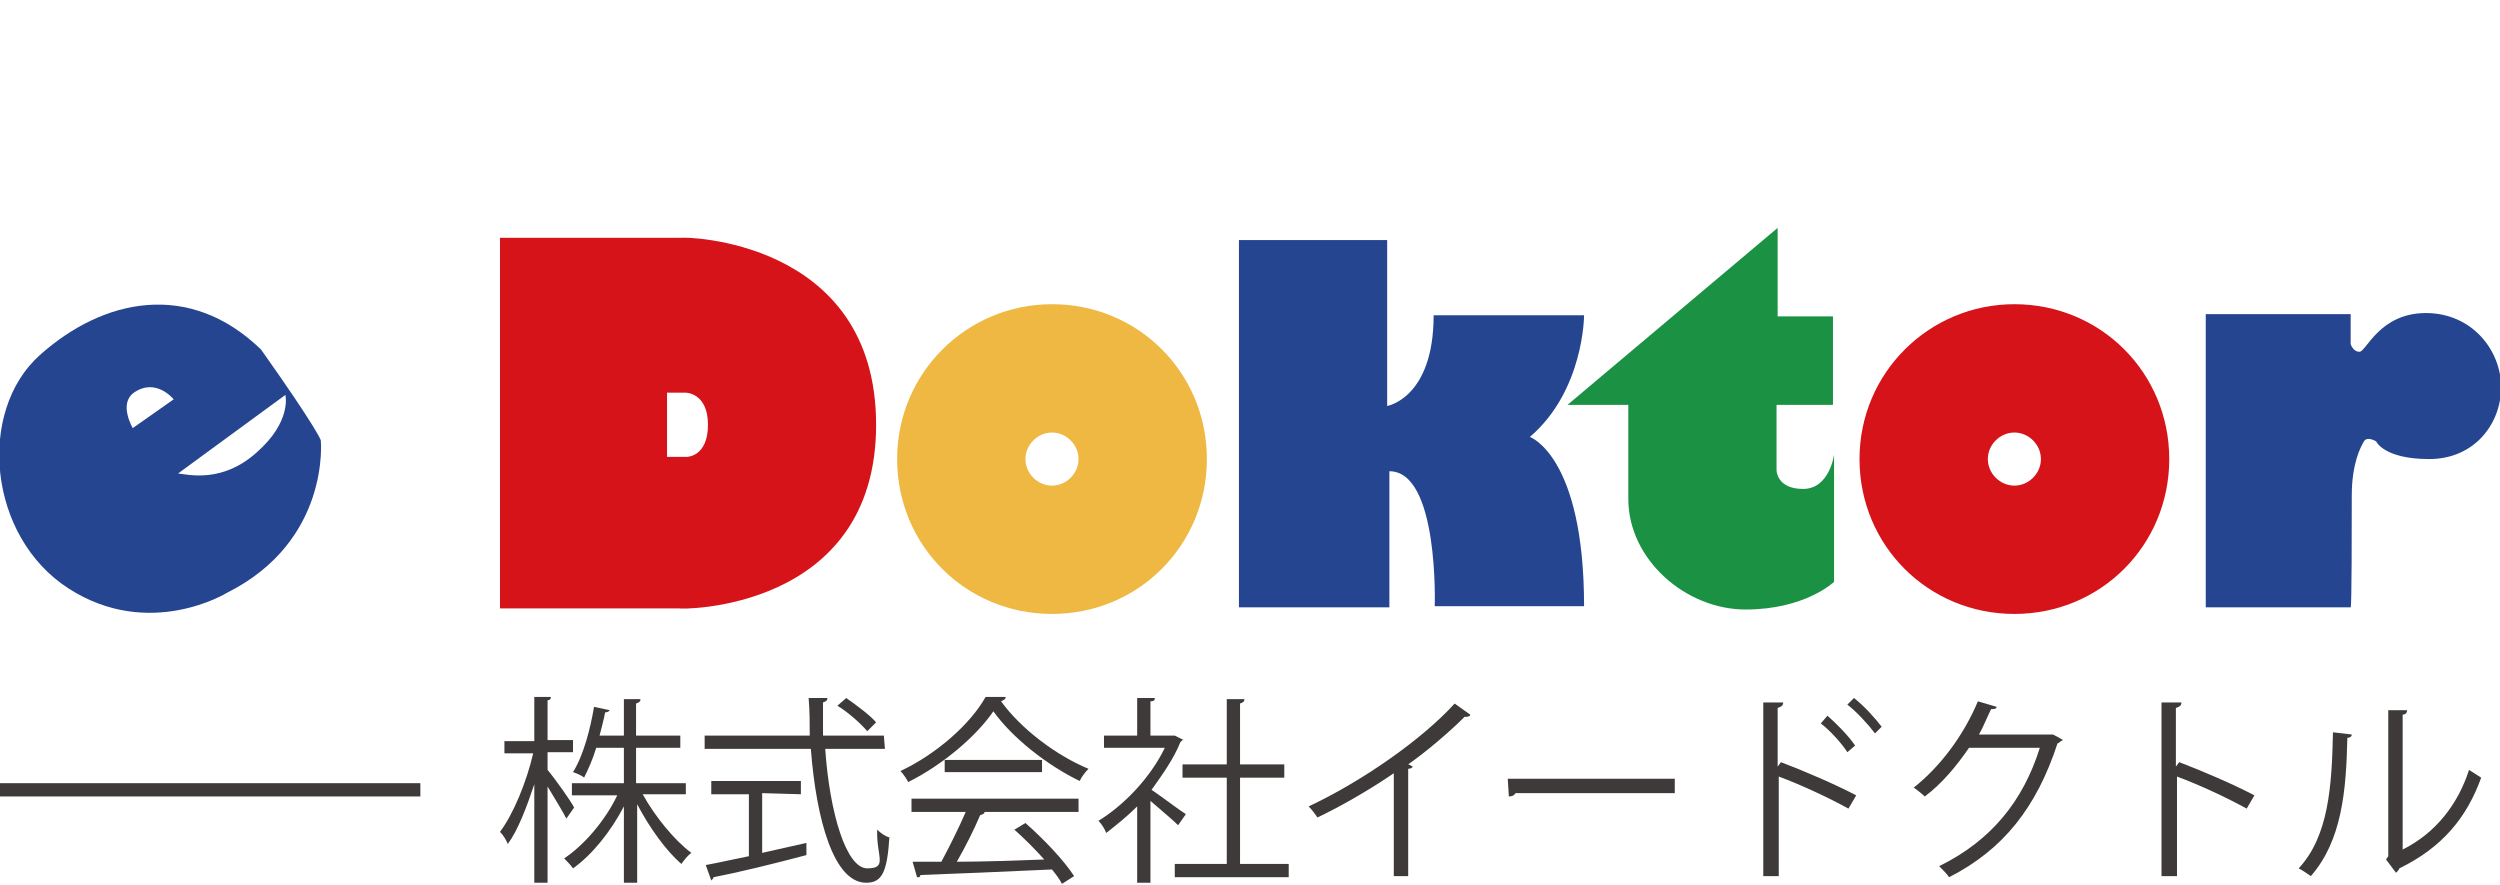
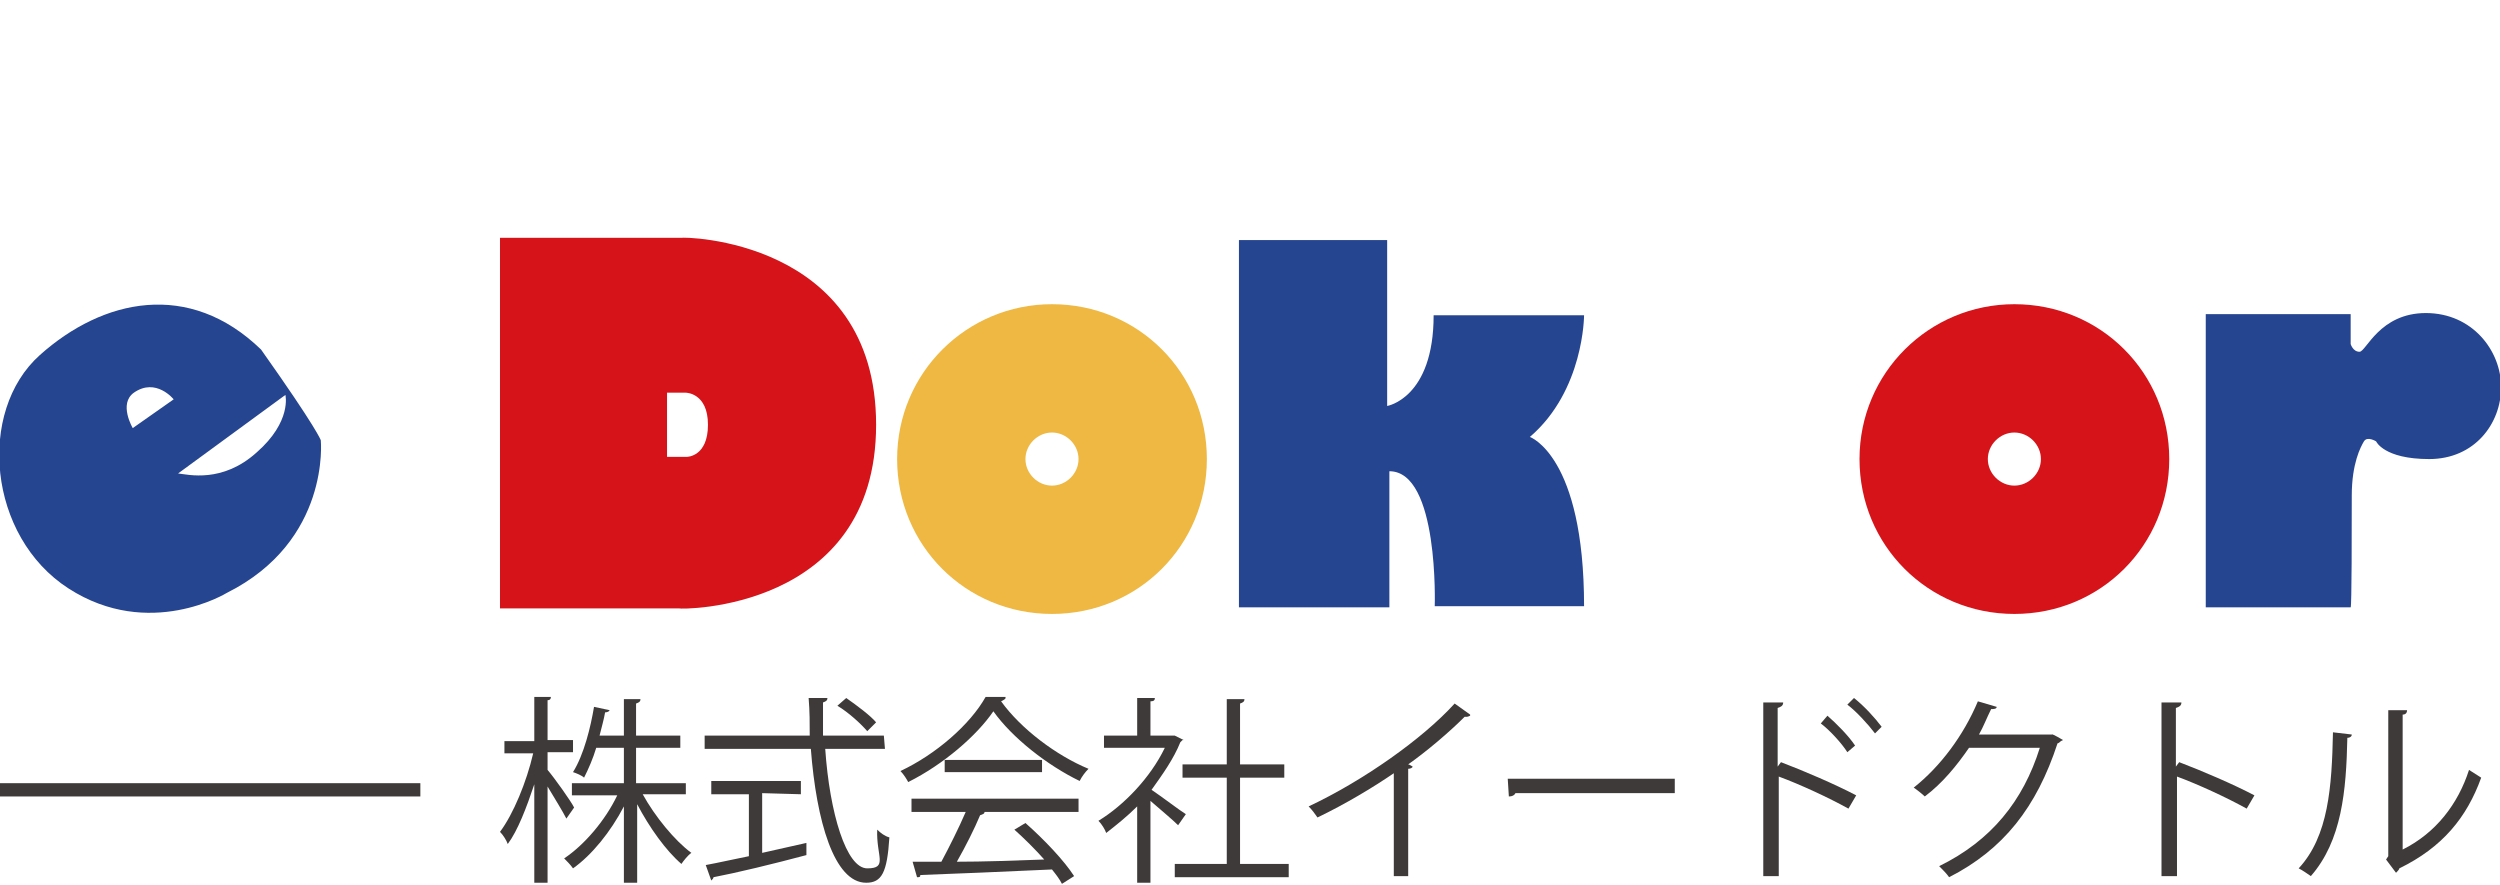
<svg xmlns="http://www.w3.org/2000/svg" version="1.1" id="_レイヤー_1" x="0px" y="0px" viewBox="0 0 226 80" style="enable-background:new 0 0 226 80;" xml:space="preserve">
  <style type="text/css">
	.st0{fill:#264591;}
	.st1{fill:#D51319;}
	.st2{fill:#EEB842;}
	.st3{fill:#1B9143;}
	.st4{fill:#3E3A39;}
</style>
  <g>
    <g>
      <path class="st0" d="M29,39.8c0,0-0.3-1-5.4-8.2c-6.5-6.3-14.3-4.6-20,0.5s-4.7,16.4,2.6,21.1s14.3,0.4,14.3,0.4    C29.9,48.9,29,39.8,29,39.8L29,39.8z M12,38.7c0,0-1.3-2.2,0.1-3.2c2-1.4,3.6,0.6,3.6,0.6S12,38.7,12,38.7z M23.2,40.9    c-3.1,2.8-6.2,2-7.1,1.9l9.7-7.1C25.8,35.7,26.4,38.1,23.2,40.9z" />
      <path class="st1" d="M61.6,21.5H45.2V55h16.2c0,0.1,17.8,0.3,17.8-16.6S61.6,21.4,61.6,21.5L61.6,21.5L61.6,21.5z M62.2,41.3h-1.9    v-5.8H62c0,0,2,0,2,2.9s-1.9,2.9-1.9,2.9l0,0L62.2,41.3z" />
      <path class="st2" d="M95.1,27.5c-7.7,0-14,6.2-14,14s6.2,14,14,14s14-6.2,14-14S102.9,27.5,95.1,27.5z M95.1,43.9    c-1.3,0-2.4-1.1-2.4-2.4s1.1-2.4,2.4-2.4s2.4,1.1,2.4,2.4S96.4,43.9,95.1,43.9z" />
      <path class="st1" d="M182.1,27.5c-7.7,0-14,6.2-14,14s6.2,14,14,14s14-6.2,14-14S189.9,27.5,182.1,27.5z M182.1,43.9    c-1.3,0-2.4-1.1-2.4-2.4s1.1-2.4,2.4-2.4s2.4,1.1,2.4,2.4S183.4,43.9,182.1,43.9z" />
      <path class="st0" d="M125.6,54.9H112V21.7h13.4v15c0,0,4.2-0.7,4.2-8.2h13.6c0,0,0,6.8-4.9,11c0,0,4.9,1.7,4.9,15.3h-13.5    c0,0,0.4-12.2-4.1-12.2L125.6,54.9L125.6,54.9z" />
-       <path class="st3" d="M141.7,36.6l19-16v8h5v8h-5.1v5.9c0,0,0,1.7,2.4,1.7s2.8-3.1,2.8-3.1v11.5c0,0-2.6,2.5-8,2.5    s-10.6-4.5-10.6-10v-8.5h-5.6L141.7,36.6z" />
      <path class="st0" d="M212.5,54.9h-13.1V28.4h13.1v2.7c0,0,0.2,0.7,0.8,0.7s1.8-3.5,6-3.5s6.8,3.4,6.8,6.7s-2.4,6.5-6.5,6.5    s-4.8-1.6-4.8-1.6s-0.8-0.5-1.1,0s-1.1,2-1.1,4.9S212.6,54.9,212.5,54.9L212.5,54.9L212.5,54.9z" />
    </g>
    <g>
      <path class="st4" d="M49.5,69.6c0.6,0.7,2.1,2.8,2.4,3.4l-0.7,1c-0.3-0.6-1.1-1.9-1.7-2.9v8.7h-1.2v-8.9c-0.7,2.1-1.5,4.2-2.4,5.4    c-0.1-0.3-0.4-0.8-0.7-1.1c1.2-1.6,2.4-4.5,3-7.1h-2.6V67h2.7v-4h1.5c0,0.2-0.1,0.3-0.3,0.3v3.6h2.3V68h-2.3V69.6L49.5,69.6    L49.5,69.6z M62,71.8h-3.9c1.1,2,2.9,4.2,4.4,5.3c-0.3,0.2-0.7,0.7-0.9,1c-1.4-1.2-2.9-3.3-4-5.4v7.1h-1.2v-6.9    c-1.2,2.3-2.9,4.4-4.6,5.6c-0.2-0.3-0.6-0.7-0.8-0.9c1.8-1.2,3.7-3.4,4.8-5.7h-4.1v-1.1h4.7v-3.2h-2.5c-0.3,1-0.7,1.9-1.1,2.7    c-0.2-0.2-0.7-0.4-1-0.5c1-1.6,1.6-4.1,1.9-5.9l1.4,0.3c0,0.1-0.2,0.2-0.4,0.2c-0.1,0.6-0.3,1.3-0.5,2.1h2.2v-3.3h1.5    c0,0.2-0.1,0.3-0.4,0.4v2.9h4v1.1h-4v3.2H62L62,71.8L62,71.8L62,71.8z" />
      <path class="st4" d="M80,67.7h-5.4c0.4,5.8,1.9,10.8,3.8,10.8s0.8-1.1,0.9-3.5c0.3,0.3,0.7,0.6,1.1,0.7c-0.2,3.2-0.7,4.1-2.1,4.1    c-2.9,0-4.5-5.6-5-12.1h-9.6v-1.2h9.5c0-1.1,0-2.2-0.1-3.4h1.7c0,0.2-0.1,0.3-0.4,0.4c0,1,0,2,0,3h5.5L80,67.7L80,67.7L80,67.7z     M68.9,71.7v5.4c1.3-0.3,2.7-0.6,4-0.9v1.1c-3,0.8-6.3,1.6-8.4,2c0,0.1-0.1,0.2-0.2,0.3l-0.5-1.4c1.1-0.2,2.4-0.5,3.9-0.8v-5.6    h-3.4v-1.2h8.1v1.2L68.9,71.7L68.9,71.7z M76.5,63.1c1,0.7,2.2,1.6,2.7,2.2l-0.8,0.8c-0.6-0.7-1.7-1.7-2.7-2.3L76.5,63.1    L76.5,63.1z" />
      <path class="st4" d="M90.9,63.1c0,0.1-0.2,0.2-0.4,0.3c1.8,2.5,5,4.9,7.9,6.1c-0.3,0.3-0.6,0.7-0.8,1.1c-2.9-1.4-6.1-3.9-7.8-6.3    c-1.5,2.2-4.5,4.8-7.7,6.4c-0.1-0.2-0.4-0.7-0.7-1c3.2-1.5,6.3-4.2,7.7-6.7h1.8C90.9,63.1,90.9,63.1,90.9,63.1z M82.4,73.4v-1.2    h15.1v1.2h-8.7H89c0,0.2-0.2,0.2-0.4,0.3c-0.5,1.2-1.3,2.8-2.1,4.2c2.4,0,5.2-0.1,7.9-0.2c-0.8-0.9-1.8-1.9-2.7-2.7l1-0.6    c1.7,1.5,3.5,3.4,4.4,4.8L96,79.9c-0.2-0.4-0.5-0.8-0.9-1.3c-4.4,0.2-9,0.4-11.9,0.5c0,0.2-0.1,0.2-0.3,0.2l-0.4-1.4    c0.8,0,1.6,0,2.6,0c0.7-1.3,1.6-3.1,2.2-4.5h-5H82.4z M85.4,68.7h8.8v1.1h-8.8V68.7z" />
      <path class="st4" d="M106.9,66.9c0,0-0.1,0.1-0.2,0.2c-0.6,1.5-1.6,2.9-2.6,4.3c0.9,0.6,2.6,1.9,3.1,2.2l-0.7,1    c-0.5-0.5-1.7-1.5-2.5-2.2v7.4h-1.2v-6.9c-0.9,0.9-1.9,1.7-2.8,2.4c-0.1-0.3-0.4-0.8-0.7-1.1c2.3-1.4,4.7-3.9,6-6.6h-5.5v-1.1h3    v-3.4h1.6c0,0.2-0.1,0.3-0.4,0.3v3.1h2.2l0.8,0.4l0,0L106.9,66.9z M112.1,78.1h4.4v1.2h-10.3v-1.2h4.7v-7.8h-4v-1.2h4v-5.9h1.6    c0,0.2-0.1,0.3-0.4,0.4v5.5h4v1.2h-4L112.1,78.1C112.1,78.1,112.1,78.1,112.1,78.1z" />
      <path class="st4" d="M132.9,64.7c0,0-0.2,0.1-0.3,0.1s-0.1,0-0.2,0c-1.4,1.4-3.4,3.1-5.1,4.3c0.1,0,0.4,0.2,0.4,0.2    c0,0.1-0.2,0.2-0.4,0.2v9.7H126v-9.3c-1.9,1.3-4.4,2.8-6.9,4c-0.2-0.3-0.5-0.7-0.8-1c4.9-2.3,10.3-6.1,13.2-9.3l1.4,1l0,0    L132.9,64.7z" />
      <path class="st4" d="M136.3,70.4h15.1v1.3H137c-0.1,0.2-0.3,0.3-0.6,0.3C136.4,72,136.3,70.4,136.3,70.4z" />
      <path class="st4" d="M167.1,73.1c-1.8-1-4.4-2.2-6.3-2.9v9h-1.4V63.5h1.8c0,0.3-0.2,0.4-0.5,0.5v5.3l0.3-0.4c2.1,0.8,4.9,2,6.8,3    L167.1,73.1L167.1,73.1z M165.2,64.7c0.8,0.7,1.9,1.8,2.5,2.7L167,68c-0.5-0.8-1.6-2-2.4-2.6L165.2,64.7L165.2,64.7z M167.6,63.1    c0.9,0.7,1.9,1.8,2.5,2.6l-0.6,0.6c-0.6-0.8-1.7-2-2.5-2.6L167.6,63.1z" />
      <path class="st4" d="M186.3,67c0,0-0.2,0.2-0.3,0.2c-1.9,5.8-4.9,9.6-9.8,12.1c-0.2-0.3-0.6-0.7-0.9-1c4.7-2.3,7.6-5.9,9.1-10.7    H178c-1.1,1.6-2.4,3.2-4,4.4c-0.2-0.2-0.7-0.6-1-0.8c2.4-1.9,4.5-4.7,5.8-7.8l1.7,0.5c0,0.2-0.3,0.2-0.5,0.2    c-0.4,0.8-0.7,1.6-1.1,2.3h6.6c0-0.1,1,0.5,1,0.5l0,0L186.3,67z" />
      <path class="st4" d="M203.1,73.1c-1.8-1-4.4-2.2-6.3-2.9v9h-1.4V63.5h1.8c0,0.3-0.2,0.4-0.5,0.5v5.3l0.3-0.4c2.1,0.8,4.9,2,6.8,3    L203.1,73.1L203.1,73.1L203.1,73.1z" />
      <path class="st4" d="M212.6,66.4c0,0.2-0.2,0.3-0.4,0.3c-0.1,4.8-0.5,9.3-3.3,12.5c-0.3-0.2-0.7-0.5-1.1-0.7    c2.7-2.9,3-7.4,3.1-12.3L212.6,66.4L212.6,66.4z M217.2,76.8c3-1.5,5-4.1,6-7.2c0.3,0.2,0.8,0.5,1.1,0.7c-1.3,3.6-3.5,6.3-7.4,8.2    c0,0.1-0.2,0.3-0.3,0.4l-0.9-1.2l0.2-0.3V64.2h1.7c0,0.2-0.1,0.4-0.4,0.4v12.3l0,0L217.2,76.8z" />
    </g>
    <rect y="70.8" class="st4" width="38" height="1.2" />
  </g>
</svg>